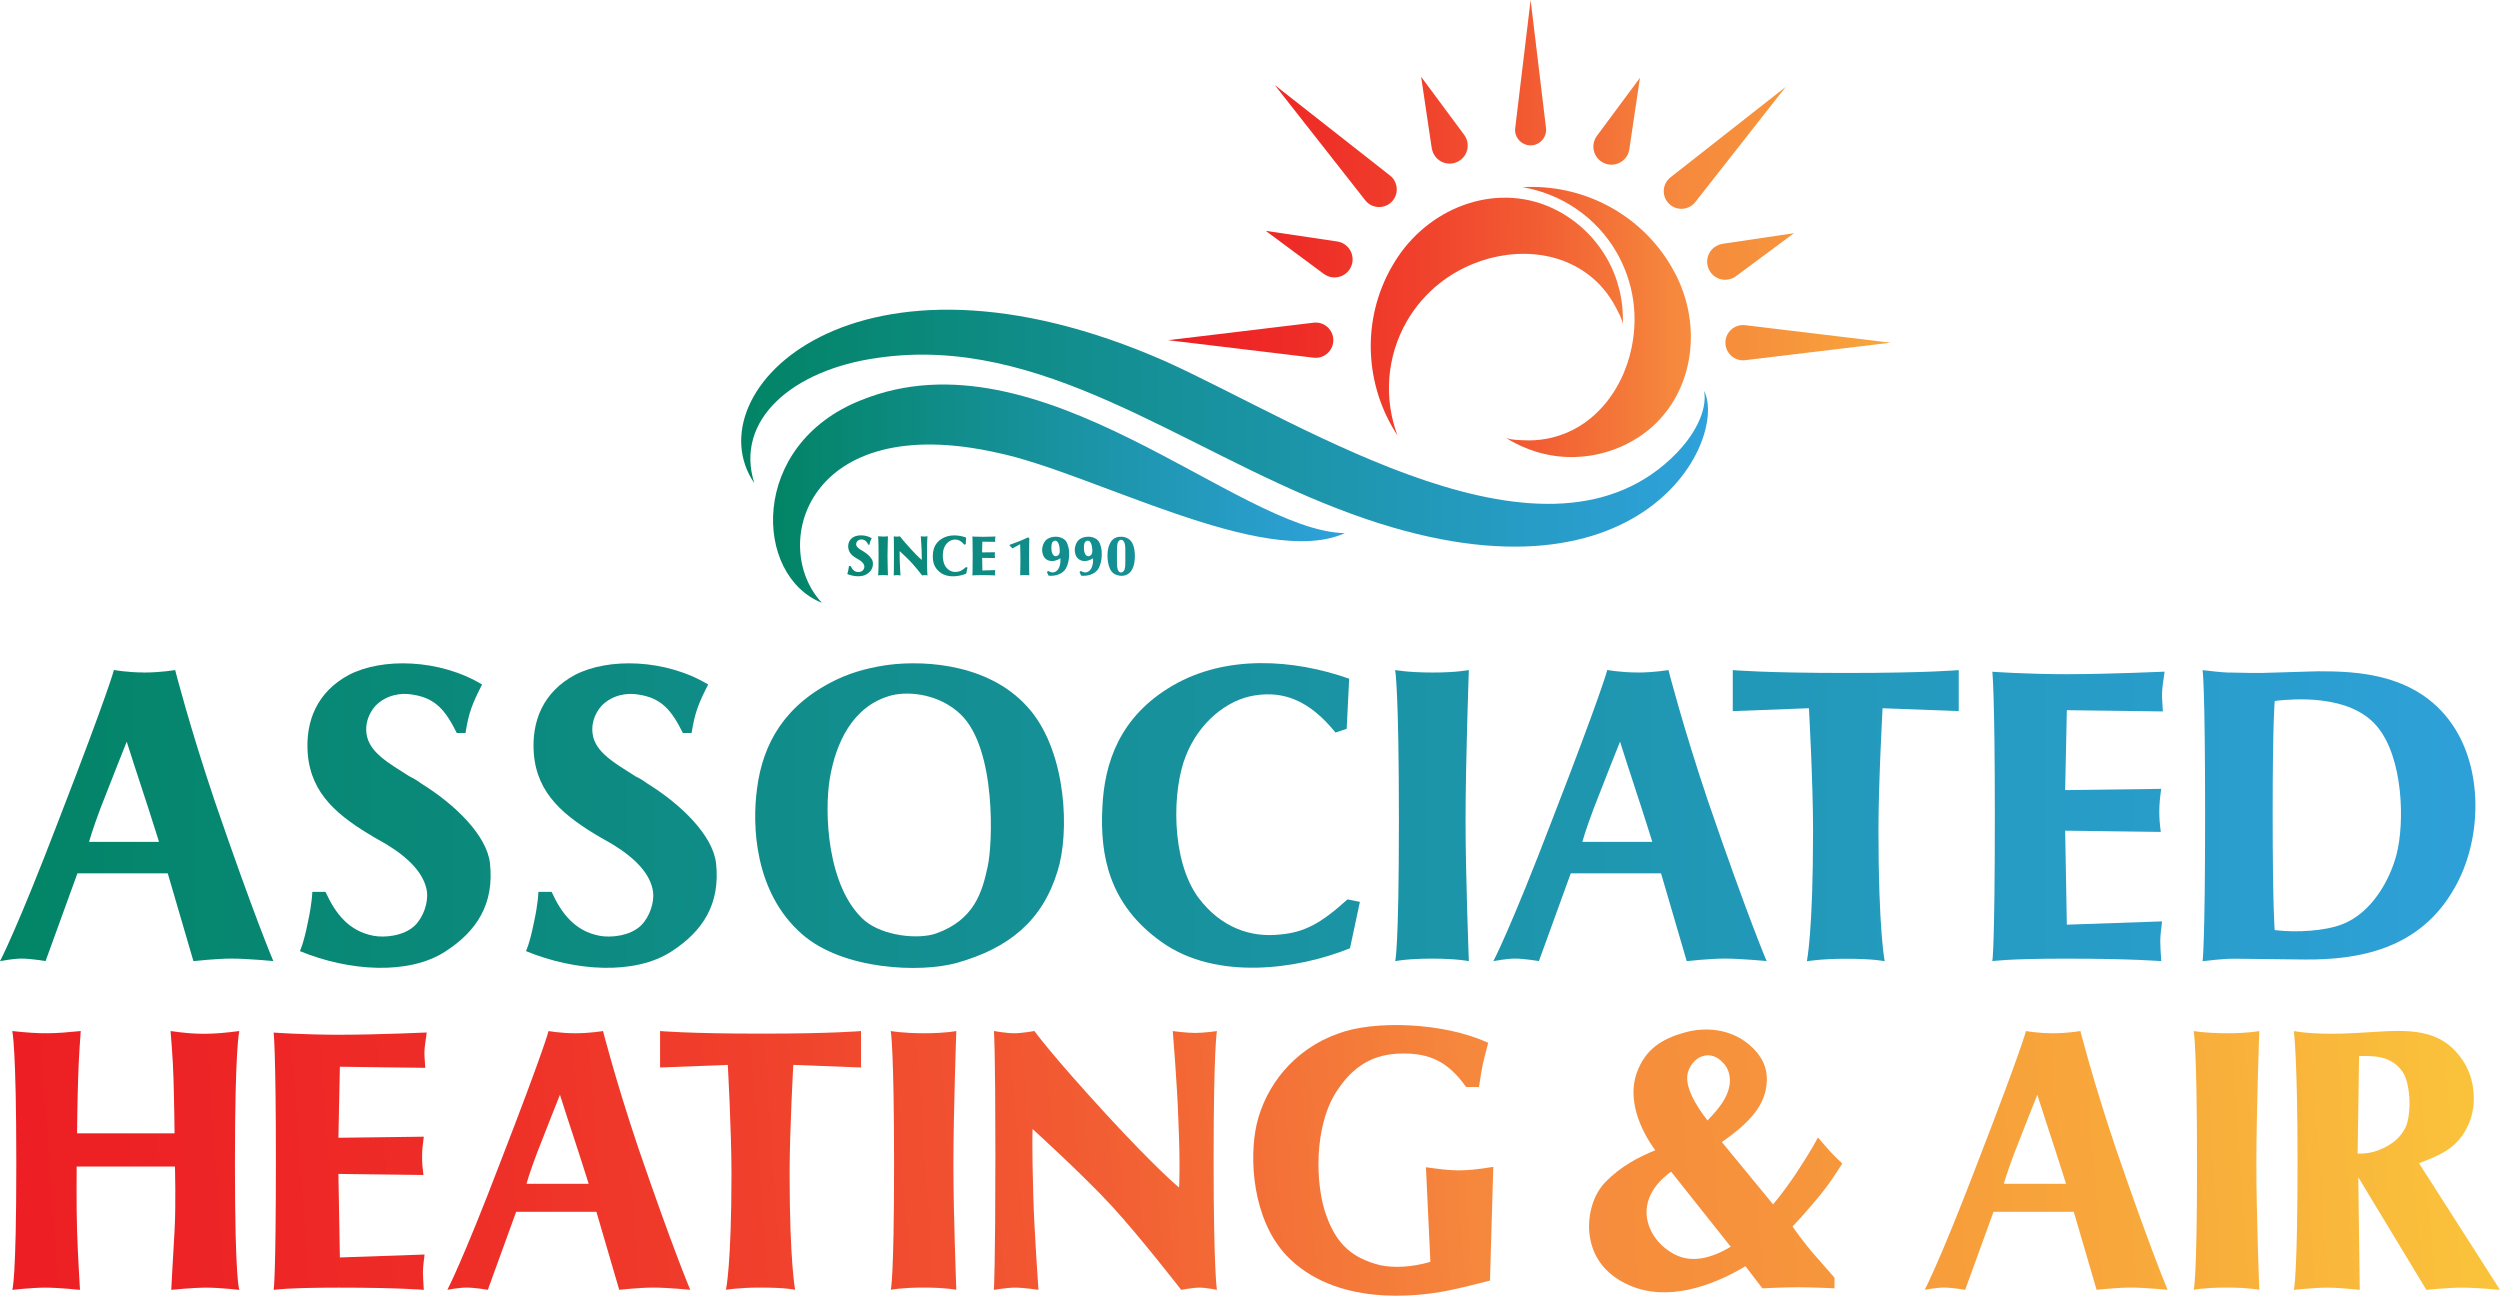
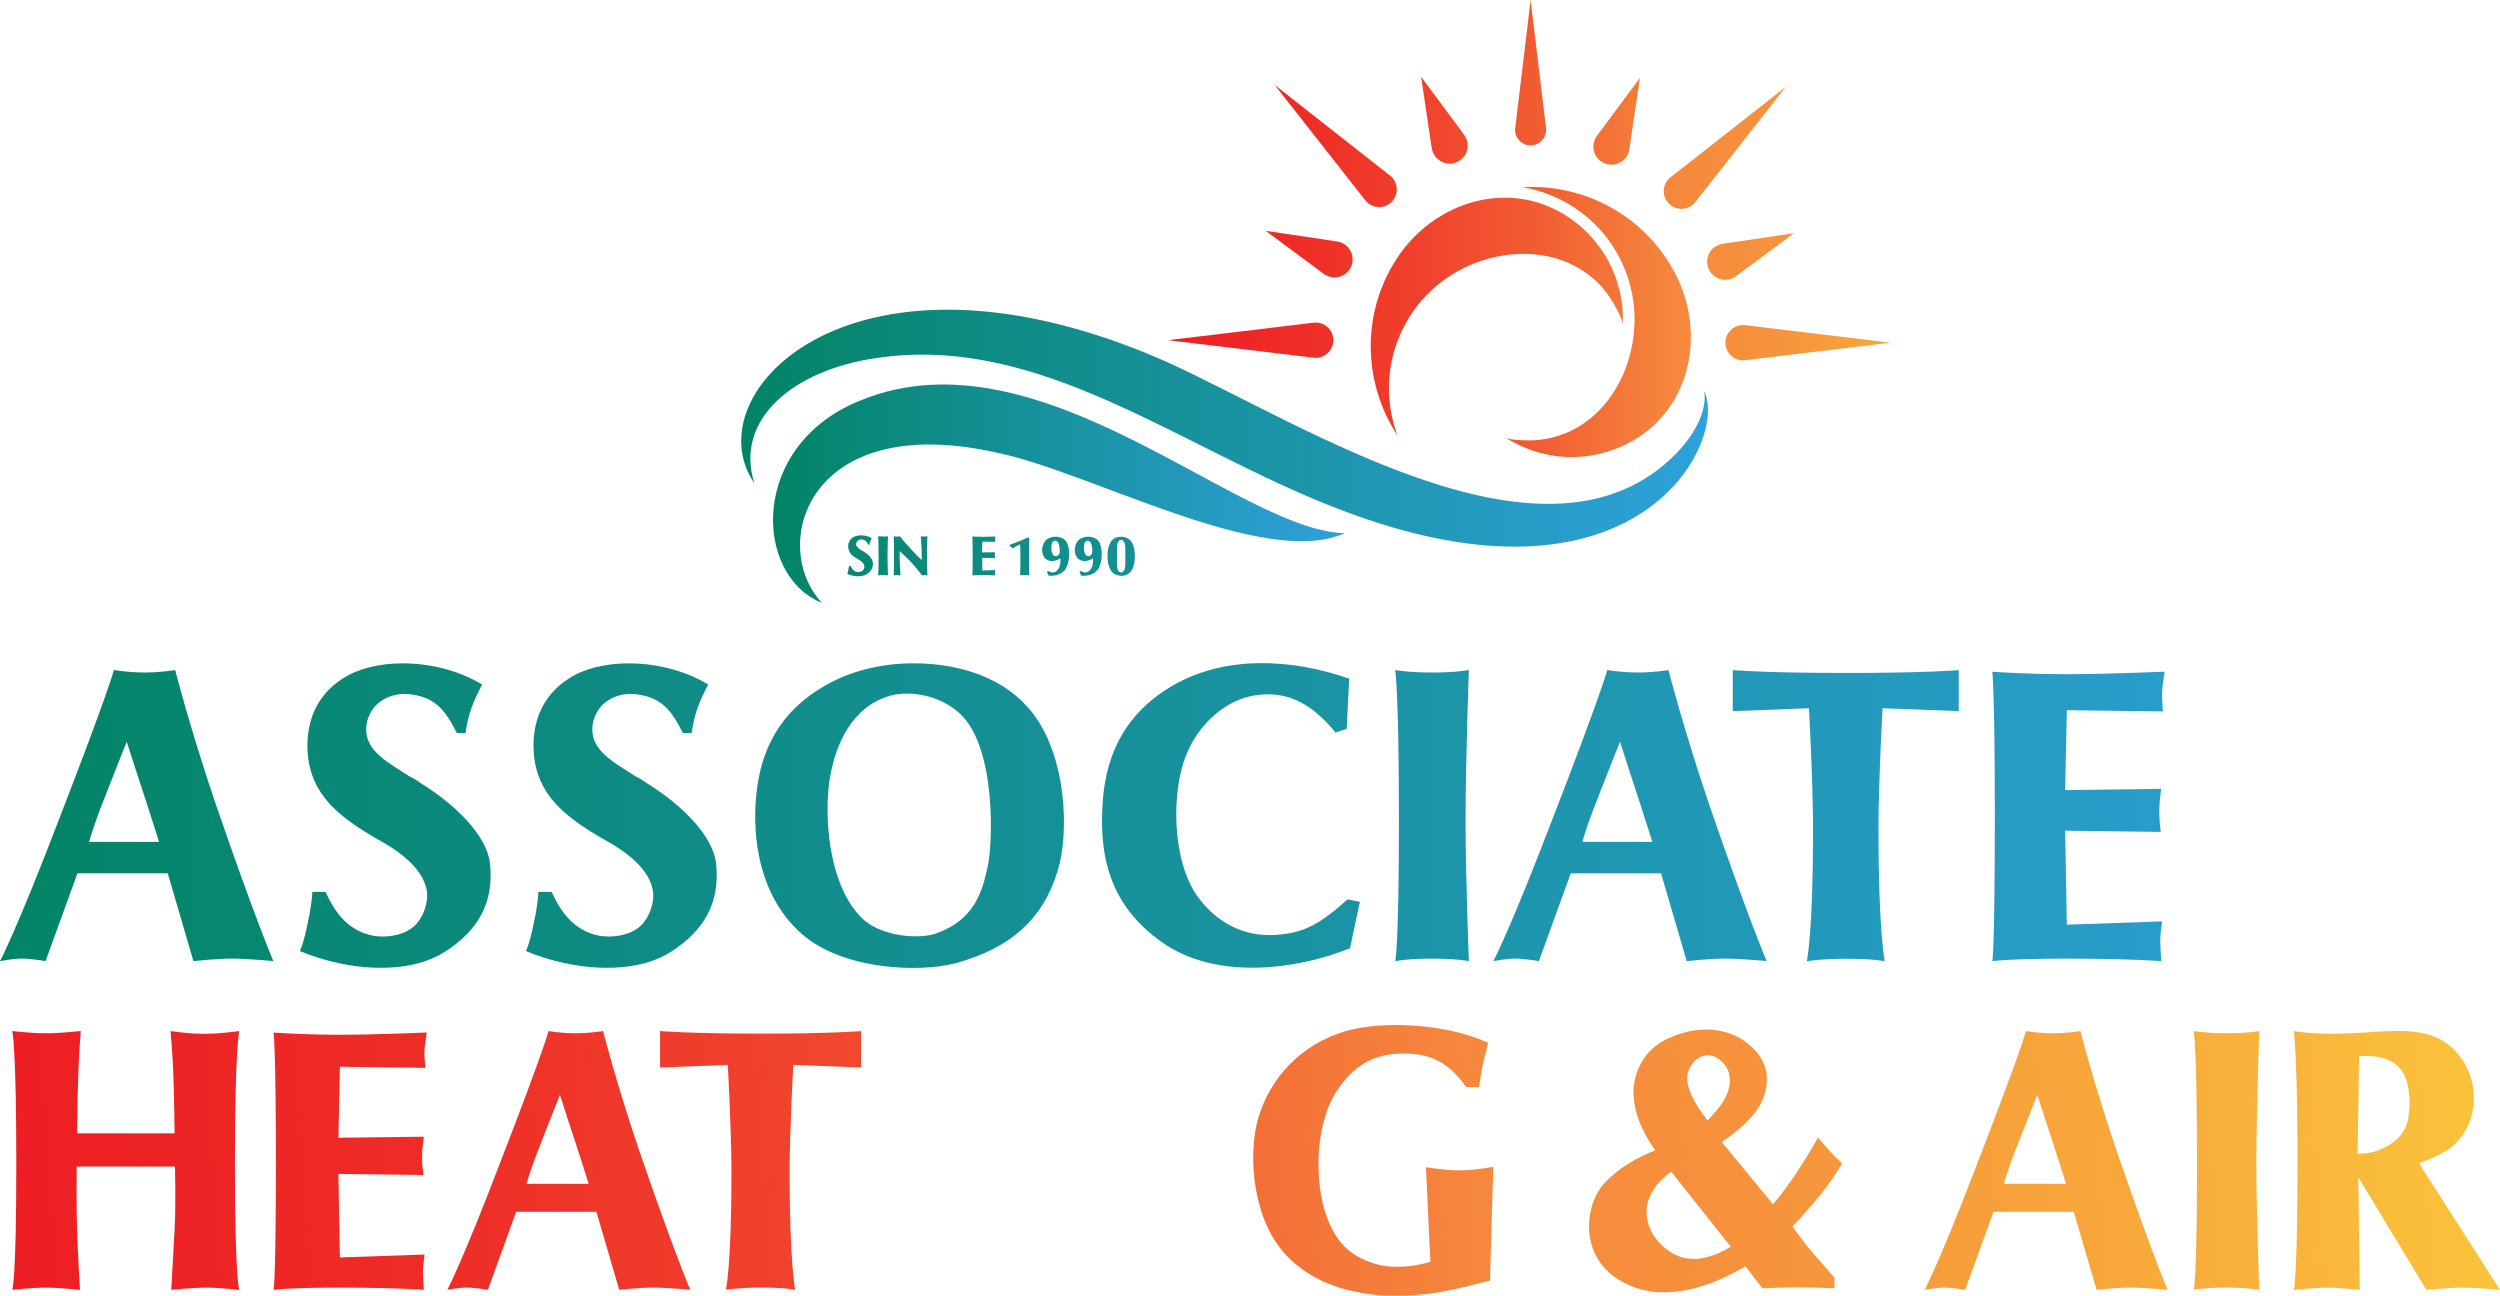
<svg xmlns="http://www.w3.org/2000/svg" xmlns:xlink="http://www.w3.org/1999/xlink" id="Layer_1" viewBox="0 0 461.43 239.17">
  <defs>
    <style>.cls-1{fill:url(#linear-gradient);}.cls-1,.cls-2,.cls-3,.cls-4,.cls-5,.cls-6,.cls-7,.cls-8,.cls-9,.cls-10,.cls-11,.cls-12,.cls-13,.cls-14,.cls-15,.cls-16,.cls-17,.cls-18,.cls-19,.cls-20,.cls-21,.cls-22,.cls-23,.cls-24,.cls-25,.cls-26,.cls-27,.cls-28,.cls-29,.cls-30,.cls-31,.cls-32,.cls-33,.cls-34,.cls-35,.cls-36,.cls-37,.cls-38,.cls-39,.cls-40,.cls-41,.cls-42,.cls-43{stroke-width:0px;}.cls-2{fill:url(#linear-gradient-38);}.cls-3{fill:url(#linear-gradient-33);}.cls-4{fill:url(#linear-gradient-29);}.cls-5{fill:url(#linear-gradient-32);}.cls-6{fill:url(#linear-gradient-30);}.cls-7{fill:url(#linear-gradient-31);}.cls-8{fill:url(#linear-gradient-36);}.cls-9{fill:url(#linear-gradient-39);}.cls-10{fill:url(#linear-gradient-34);}.cls-11{fill:url(#linear-gradient-37);}.cls-12{fill:url(#linear-gradient-35);}.cls-13{fill:url(#linear-gradient-28);}.cls-14{fill:url(#linear-gradient-25);}.cls-15{fill:url(#linear-gradient-11);}.cls-16{fill:url(#linear-gradient-12);}.cls-17{fill:url(#linear-gradient-13);}.cls-18{fill:url(#linear-gradient-10);}.cls-19{fill:url(#linear-gradient-17);}.cls-20{fill:url(#linear-gradient-16);}.cls-21{fill:url(#linear-gradient-19);}.cls-22{fill:url(#linear-gradient-15);}.cls-23{fill:url(#linear-gradient-23);}.cls-24{fill:url(#linear-gradient-21);}.cls-25{fill:url(#linear-gradient-18);}.cls-26{fill:url(#linear-gradient-14);}.cls-27{fill:url(#linear-gradient-22);}.cls-28{fill:url(#linear-gradient-20);}.cls-29{fill:url(#linear-gradient-27);}.cls-30{fill:url(#linear-gradient-24);}.cls-31{fill:url(#linear-gradient-26);}.cls-32{fill:url(#linear-gradient-42);}.cls-33{fill:url(#linear-gradient-43);}.cls-34{fill:url(#linear-gradient-40);}.cls-35{fill:url(#linear-gradient-41);}.cls-36{fill:url(#linear-gradient-4);}.cls-37{fill:url(#linear-gradient-2);}.cls-38{fill:url(#linear-gradient-3);}.cls-39{fill:url(#linear-gradient-8);}.cls-40{fill:url(#linear-gradient-9);}.cls-41{fill:url(#linear-gradient-7);}.cls-42{fill:url(#linear-gradient-5);}.cls-43{fill:url(#linear-gradient-6);}</style>
    <linearGradient id="linear-gradient" x1="136.8" y1="79.02" x2="315.24" y2="79.02" gradientUnits="userSpaceOnUse">
      <stop offset="0" stop-color="#028465" />
      <stop offset="1" stop-color="#2fa1db" />
    </linearGradient>
    <linearGradient id="linear-gradient-2" x1="142.68" y1="91.12" x2="248.19" y2="91.12" xlink:href="#linear-gradient" />
    <linearGradient id="linear-gradient-3" x1="134.89" y1="102.47" x2="314.53" y2="103.41" xlink:href="#linear-gradient" />
    <linearGradient id="linear-gradient-4" x1="134.89" y1="102.45" x2="314.53" y2="103.39" xlink:href="#linear-gradient" />
    <linearGradient id="linear-gradient-5" x1="134.89" y1="102.42" x2="314.53" y2="103.36" xlink:href="#linear-gradient" />
    <linearGradient id="linear-gradient-6" x1="134.89" y1="102.38" x2="314.53" y2="103.32" xlink:href="#linear-gradient" />
    <linearGradient id="linear-gradient-7" x1="134.89" y1="102.37" x2="314.53" y2="103.31" xlink:href="#linear-gradient" />
    <linearGradient id="linear-gradient-8" x1="134.89" y1="102.39" x2="314.53" y2="103.34" xlink:href="#linear-gradient" />
    <linearGradient id="linear-gradient-9" x1="134.89" y1="102.36" x2="314.53" y2="103.31" xlink:href="#linear-gradient" />
    <linearGradient id="linear-gradient-10" x1="134.89" y1="102.33" x2="314.53" y2="103.27" xlink:href="#linear-gradient" />
    <linearGradient id="linear-gradient-11" x1="134.89" y1="102.29" x2="314.53" y2="103.24" xlink:href="#linear-gradient" />
    <linearGradient id="linear-gradient-12" x1="383.36" y1="59.76" x2="196.54" y2="59.13" gradientUnits="userSpaceOnUse">
      <stop offset="0" stop-color="#fbcc3b" />
      <stop offset=".16" stop-color="#f8aa3b" />
      <stop offset=".31" stop-color="#f6913c" />
      <stop offset=".4" stop-color="#f6883d" />
      <stop offset=".41" stop-color="#f5843c" />
      <stop offset=".53" stop-color="#f25e33" />
      <stop offset=".65" stop-color="#f0412c" />
      <stop offset=".77" stop-color="#ee2c27" />
      <stop offset=".89" stop-color="#ed2024" />
      <stop offset="1" stop-color="#ed1c24" />
    </linearGradient>
    <linearGradient id="linear-gradient-13" x1="383.36" y1="58.82" x2="196.55" y2="58.19" xlink:href="#linear-gradient-12" />
    <linearGradient id="linear-gradient-14" x1="383.4" y1="47.54" x2="196.59" y2="46.91" xlink:href="#linear-gradient-12" />
    <linearGradient id="linear-gradient-15" x1="383.48" y1="22.65" x2="196.67" y2="22.02" xlink:href="#linear-gradient-12" />
    <linearGradient id="linear-gradient-16" x1="383.48" y1="22.59" x2="196.67" y2="21.96" xlink:href="#linear-gradient-12" />
    <linearGradient id="linear-gradient-17" x1="383.4" y1="47.39" x2="196.59" y2="46.76" xlink:href="#linear-gradient-12" />
    <linearGradient id="linear-gradient-18" x1="383.35" y1="63.46" x2="196.53" y2="62.83" xlink:href="#linear-gradient-12" />
    <linearGradient id="linear-gradient-19" x1="383.47" y1="27.5" x2="196.65" y2="26.87" xlink:href="#linear-gradient-12" />
    <linearGradient id="linear-gradient-20" x1="383.51" y1="13.76" x2="196.7" y2="13.13" xlink:href="#linear-gradient-12" />
    <linearGradient id="linear-gradient-21" x1="383.47" y1="27.42" x2="196.65" y2="26.8" xlink:href="#linear-gradient-12" />
    <linearGradient id="linear-gradient-22" x1="383.35" y1="63.26" x2="196.53" y2="62.63" xlink:href="#linear-gradient-12" />
    <linearGradient id="linear-gradient-23" x1="-5.12" y1="150.51" x2="466.84" y2="150.98" xlink:href="#linear-gradient" />
    <linearGradient id="linear-gradient-24" x1="-5.12" y1="150.46" x2="466.84" y2="150.94" xlink:href="#linear-gradient" />
    <linearGradient id="linear-gradient-25" x1="-5.12" y1="150.42" x2="466.84" y2="150.89" xlink:href="#linear-gradient" />
    <linearGradient id="linear-gradient-26" x1="-5.12" y1="150.36" x2="466.84" y2="150.83" xlink:href="#linear-gradient" />
    <linearGradient id="linear-gradient-27" x1="-5.12" y1="150.27" x2="466.84" y2="150.74" xlink:href="#linear-gradient" />
    <linearGradient id="linear-gradient-28" x1="-5.12" y1="150.26" x2="466.84" y2="150.74" xlink:href="#linear-gradient" />
    <linearGradient id="linear-gradient-29" x1="-5.12" y1="150.24" x2="466.84" y2="150.71" xlink:href="#linear-gradient" />
    <linearGradient id="linear-gradient-30" x1="-5.12" y1="150.18" x2="466.84" y2="150.65" xlink:href="#linear-gradient" />
    <linearGradient id="linear-gradient-31" x1="-5.12" y1="150.3" x2="466.84" y2="150.77" xlink:href="#linear-gradient" />
    <linearGradient id="linear-gradient-32" x1="-5.12" y1="150.12" x2="466.84" y2="150.59" xlink:href="#linear-gradient" />
    <linearGradient id="linear-gradient-33" x1="478.74" y1="182.2" x2="-40.82" y2="218.68" xlink:href="#linear-gradient-12" />
    <linearGradient id="linear-gradient-34" x1="478.95" y1="185.21" x2="-40.61" y2="221.69" xlink:href="#linear-gradient-12" />
    <linearGradient id="linear-gradient-35" x1="479.19" y1="188.56" x2="-40.37" y2="225.05" xlink:href="#linear-gradient-12" />
    <linearGradient id="linear-gradient-36" x1="479.29" y1="189.96" x2="-40.27" y2="226.44" xlink:href="#linear-gradient-12" />
    <linearGradient id="linear-gradient-37" x1="479.46" y1="192.49" x2="-40.1" y2="228.97" xlink:href="#linear-gradient-12" />
    <linearGradient id="linear-gradient-38" x1="479.63" y1="194.83" x2="-39.93" y2="231.31" xlink:href="#linear-gradient-12" />
    <linearGradient id="linear-gradient-39" x1="479.89" y1="198.58" x2="-39.67" y2="235.06" xlink:href="#linear-gradient-12" />
    <linearGradient id="linear-gradient-40" x1="480.21" y1="203.13" x2="-39.35" y2="239.61" xlink:href="#linear-gradient-12" />
    <linearGradient id="linear-gradient-41" x1="480.53" y1="207.62" x2="-39.03" y2="244.1" xlink:href="#linear-gradient-12" />
    <linearGradient id="linear-gradient-42" x1="480.64" y1="209.29" x2="-38.92" y2="245.77" xlink:href="#linear-gradient-12" />
    <linearGradient id="linear-gradient-43" x1="480.8" y1="211.49" x2="-38.76" y2="247.97" xlink:href="#linear-gradient-12" />
  </defs>
  <path class="cls-1" d="M139.21,89.15c-11.45-16.75,18.59-47.69,75.94-22.44,26.02,11.78,70.73,41.38,94.41,16.81,2.81-2.93,5.63-7.38,4.98-11.38,4.54,9.26-12.25,43.24-67.61,21.76-29.21-11.25-54.79-32.23-84.93-27.85-15.77,2.19-26.45,11.5-22.78,23.1Z" />
  <path class="cls-37" d="M248.19,98.41c-14.76,6.69-46.73-11.23-64.09-14.84-35.36-7.96-42.13,17.34-32.4,27.69-12.61-4.99-13.56-29.16,7.24-37.4,33.04-13.41,69.62,24.2,89.26,24.54Z" />
  <path class="cls-38" d="M160.49,100.54h-.22c-.28-.55-.53-.87-1.12-.96-.26-.04-.62,0-.89.28-.21.23-.26.5-.23.7.06.46.56.73,1.07,1.06.09.04.21.11.29.17.86.53,1.62,1.3,1.71,1.97.11,1.02-.33,1.7-1.11,2.2-.9.59-2.38.49-3.61-.01,0,0,.09-.18.19-.7.11-.51.11-.77.11-.77h.33c.25.55.59.98,1.19,1.09.27.05.75.01,1.03-.26.23-.23.33-.59.3-.83-.06-.45-.45-.84-1.01-1.18l-.29-.16c-.89-.52-1.58-1.07-1.67-2.09-.06-.81.24-1.53,1.02-1.95.82-.43,2.25-.4,3.31.24-.25.48-.33.69-.41,1.2Z" />
  <path class="cls-36" d="M163,99.04c.6,0,.89-.06.89-.06,0,0-.08,2.28-.08,3.74,0,1.36.08,3.48.08,3.48,0,0-.29-.06-.91-.06s-.91.06-.91.06c0,0,.09-.26.09-3.51s-.09-3.72-.09-3.72c0,0,.32.06.94.06Z" />
  <path class="cls-42" d="M168.06,101.28c1.47,1.59,2.06,2.07,2.06,2.07,0,0,.04-.53-.02-1.93-.03-.94-.15-2.44-.15-2.44,0,0,.38.05.63.05s.61-.05.61-.05c0,0-.09.46-.09,3.59s.09,3.64.09,3.64c0,0-.3-.06-.48-.06-.19,0-.51.06-.51.06,0,0-1.14-1.47-1.92-2.32-.81-.88-2.23-2.17-2.23-2.17,0,0-.02.4.02,1.9.03,1,.14,2.59.14,2.59,0,0-.4-.06-.66-.06-.23,0-.59.06-.59.06,0,0,.04-.68.04-3.76s-.04-3.46-.04-3.46c0,0,.35.06.57.06s.57-.06.57-.06c0,0,.45.64,1.98,2.3Z" />
-   <path class="cls-43" d="M178.25,100.44l-.28.09c-.66-.81-1.3-1.03-1.98-.92-.72.1-1.41.69-1.73,1.49-.35.85-.38,2.6.31,3.54.57.75,1.31.99,2,.91.62-.05,1.03-.27,1.7-.87l.31.06-.25,1.15c-1.3.52-3.32.81-4.68-.15-1.32-.93-1.53-2.16-1.47-3.35.05-1.09.42-2.24,1.74-3.01,1.34-.78,3.02-.66,4.39-.17l-.06,1.24Z" />
  <path class="cls-41" d="M181.38,99.08c.96,0,2.35-.06,2.35-.06-.08.59-.07.48-.04.99l-2.38-.03-.04,1.98,2.38-.03c-.06.43-.06.68,0,1.07l-2.37-.03.04,2.33,2.36-.08c-.06.49-.05.48-.02.99,0,0-.71-.06-2.37-.06-1.44,0-1.82.06-1.82.06,0,0,.06-.29.06-3.63,0-3.03-.06-3.56-.06-3.56,0,0,.8.06,1.92.06Z" />
  <path class="cls-39" d="M189.99,99.39s-.06,1.2-.06,3.54c0,2.13.06,3.24.06,3.24,0,0-.56-.03-.91-.03s-.79.03-.79.03c0,0,.05-1.31.05-2.81s-.05-2.91-.05-2.91l-1.43.77-.59-.63s1.33-.48,2.12-.8c.54-.22,1.36-.61,1.36-.61l.25.21Z" />
  <path class="cls-40" d="M193.22,105.58l.25-.19c.49.28.91.38,1.39.1.85-.5.91-1.85.87-2.45-.69.45-1.58.7-2.34.35-.72-.34-.92-.94-1.02-1.58-.08-.59.11-1.6.74-2.17.65-.58,1.81-.69,2.53-.47.98.31,1.29.8,1.54,1.73.29,1.04.24,3.33-.73,4.41-.74.82-1.97,1.05-2.91.94l-.32-.67ZM194.51,102.54c.19.14.43.15.61.07.38-.16.46-.51.48-.81.02-.3-.03-1.56-.55-1.92-.16-.11-.38-.11-.54-.03-.3.14-.4.48-.43.76-.05.39-.09,1.54.43,1.93Z" />
  <path class="cls-18" d="M199.24,105.58l.25-.19c.49.28.91.38,1.39.1.85-.5.91-1.85.87-2.45-.69.45-1.58.7-2.34.35-.72-.34-.93-.94-1.02-1.58-.08-.59.11-1.6.74-2.17.65-.58,1.81-.69,2.53-.47.98.31,1.29.8,1.54,1.73.29,1.04.24,3.33-.73,4.41-.74.82-1.97,1.05-2.91.94l-.32-.67ZM200.52,102.54c.19.14.43.15.61.07.38-.16.46-.51.48-.81.02-.3-.03-1.56-.55-1.92-.16-.11-.38-.11-.54-.03-.3.14-.4.48-.43.76-.05.39-.09,1.54.43,1.93Z" />
  <path class="cls-15" d="M208.75,99.88c.89,1.04.81,3.43.51,4.47-.22.76-.65,1.55-1.59,1.84-.55.17-1.56.11-2.21-.41-1.09-.89-1.1-3.2-1.02-3.91.06-.66.37-2.08,1.35-2.57.22-.11.42-.16.67-.21.7-.09,1.64.02,2.29.78ZM206.16,103.98c0,.58.09,1.38.48,1.61.17.11.4.09.52.01.5-.27.54-.9.54-1.84v-2.43c0-.48-.04-1.38-.54-1.64-.16-.08-.37-.07-.52.03-.46.32-.48,1.06-.48,1.96v2.29Z" />
  <path class="cls-16" d="M309.45,50.98c-.28-.56-.57-1.1-.88-1.64-5.77-9.99-16.63-15.43-27.56-14.79,7.1,1.19,13.58,5.46,17.38,12.05,1.55,2.69,2.59,5.67,3.04,8.74.35,2.35.34,4.76.02,7.11-1.19,8.7-6.92,16.83-15.93,18.52-1.41.27-2.85.37-4.28.29-.86-.04-2.34-.04-3.28-.44,3.59,2.27,7.81,3.54,12.06,3.54,4.52,0,8.75-1.32,12.3-3.59,9.82-6.31,12.31-19.32,7.13-29.79Z" />
  <path class="cls-17" d="M257.94,47.52c-.34.52-.67,1.04-.98,1.58-5.77,9.99-5.05,22.11.97,31.26-2.52-6.75-2.06-14.49,1.74-21.08,1.55-2.69,3.62-5.07,6.05-7,1.86-1.48,3.95-2.67,6.15-3.57,8.12-3.32,18.03-2.42,24.01,4.53.93,1.09,1.74,2.29,2.39,3.56.39.77,1.13,2.04,1.26,3.06.17-4.25-.84-8.53-2.97-12.21-2.26-3.92-5.51-6.92-9.26-8.85-10.38-5.35-22.89-1-29.36,8.72Z" />
  <path class="cls-26" d="M317.93,45l13.19-1.96-10.71,7.94c-1.48,1.1-3.57.79-4.66-.69s-.79-3.57.69-4.66c.45-.33.97-.54,1.49-.62Z" />
  <path class="cls-22" d="M294.75,25.07l7.94-10.71-1.96,13.19c-.27,1.82-1.97,3.08-3.79,2.81-1.82-.27-3.08-1.97-2.81-3.79.08-.56.31-1.07.62-1.49Z" />
  <path class="cls-20" d="M264.26,27.36l-1.96-13.19,7.94,10.71c1.1,1.48.79,3.57-.69,4.66-1.48,1.1-3.57.79-4.66-.69-.33-.45-.54-.97-.62-1.49Z" />
  <path class="cls-19" d="M244.33,50.55l-10.71-7.94,13.19,1.96c1.82.27,3.08,1.97,2.81,3.79-.27,1.82-1.97,3.08-3.79,2.81-.56-.08-1.07-.31-1.49-.62Z" />
  <path class="cls-25" d="M322.11,60.02l26.85,3.23-26.85,3.23c-1.79.22-3.41-1.06-3.62-2.84-.22-1.79,1.06-3.41,2.84-3.62.26-.03.53-.03.78,0Z" />
  <path class="cls-21" d="M308.33,32.73l21.27-16.7-16.7,21.27c-1.11,1.41-3.16,1.66-4.57.55-1.41-1.11-1.66-3.16-.55-4.57.16-.2.36-.4.55-.55Z" />
  <path class="cls-28" d="M279.67,23.62l2.84-23.62,2.84,23.62c.19,1.57-.93,3-2.5,3.19s-3-.93-3.19-2.5c-.03-.23-.02-.47,0-.68Z" />
  <path class="cls-24" d="M251.99,36.97l-16.7-21.27,21.27,16.7c1.41,1.11,1.66,3.16.55,4.57-1.11,1.41-3.16,1.66-4.57.55-.2-.16-.4-.36-.55-.55Z" />
  <path class="cls-27" d="M242.45,66.02l-26.85-3.23,26.85-3.23c1.79-.22,3.41,1.06,3.62,2.84.22,1.79-1.06,3.41-2.84,3.62-.26.03-.53.03-.78,0Z" />
  <path class="cls-23" d="M26.6,124.13c3.13,0,5.73-.46,5.73-.46,0,0,2.6,10.24,7.34,24.3,7.34,21.4,10.78,29.42,10.78,29.42,0,0-4.74-.46-7.72-.46-2.75,0-7.03.46-7.03.46l-4.74-16.2H14.29l-5.88,16.2s-2.67-.46-4.43-.46c-1.53,0-3.97.46-3.97.46,0,0,3.13-5.88,10.93-26.29,9.09-23.46,10.09-27.44,10.09-27.44,0,0,2.44.46,5.58.46ZM29.35,155.39s-.92-2.98-1.99-6.27c-1.68-5.04-3.97-12.23-3.97-12.23,0,0-3.29,8.25-4.82,12.23-1.53,4.05-2.14,6.27-2.14,6.27h12.92Z" />
  <path class="cls-30" d="M85.91,135.29h-1.6c-2.06-4.13-3.9-6.5-8.33-7.11-1.91-.31-4.59,0-6.65,2.06-1.53,1.68-1.91,3.74-1.68,5.2.46,3.44,4.13,5.43,7.95,7.87.69.31,1.53.84,2.14,1.3,6.42,3.97,12.08,9.63,12.69,14.67.84,7.57-2.44,12.61-8.25,16.35-6.73,4.36-17.73,3.67-26.83-.08,0,0,.69-1.38,1.45-5.2.84-3.82.84-5.73.84-5.73h2.44c1.84,4.05,4.36,7.26,8.87,8.1,1.99.38,5.58.08,7.64-1.91,1.68-1.68,2.44-4.36,2.22-6.19-.46-3.36-3.36-6.27-7.49-8.79l-2.14-1.22c-6.65-3.9-11.77-7.95-12.38-15.51-.46-6.04,1.76-11.39,7.57-14.52,6.11-3.21,16.74-2.98,24.61,1.76-1.83,3.59-2.45,5.12-3.06,8.94Z" />
  <path class="cls-14" d="M127.64,135.29h-1.6c-2.06-4.13-3.9-6.5-8.33-7.11-1.91-.31-4.59,0-6.65,2.06-1.53,1.68-1.91,3.74-1.68,5.2.46,3.44,4.13,5.43,7.95,7.87.69.31,1.53.84,2.14,1.3,6.42,3.97,12.07,9.63,12.69,14.67.84,7.57-2.45,12.61-8.25,16.35-6.73,4.36-17.73,3.67-26.83-.08,0,0,.69-1.38,1.45-5.2.84-3.82.84-5.73.84-5.73h2.45c1.83,4.05,4.36,7.26,8.86,8.1,1.99.38,5.58.08,7.64-1.91,1.68-1.68,2.45-4.36,2.22-6.19-.46-3.36-3.36-6.27-7.49-8.79l-2.14-1.22c-6.65-3.9-11.77-7.95-12.38-15.51-.46-6.04,1.76-11.39,7.57-14.52,6.11-3.21,16.74-2.98,24.61,1.76-1.83,3.59-2.44,5.12-3.06,8.94Z" />
  <path class="cls-31" d="M190.24,131.16c6.65,8.1,7.18,22.55,4.97,29.58-2.83,9.32-9.1,14.29-18.57,16.97-6.8,1.91-21.09,1.3-28.58-5.27-8.87-7.72-9.25-20.18-8.33-26.9,1.07-8.33,5.12-15.51,14.67-20.1,3.36-1.61,6.88-2.37,9.78-2.75,6.88-.84,19.03-.08,26.06,8.48ZM159.59,169.91c3.44,2.9,10.01,3.52,13.22,2.37,7.03-2.52,8.48-7.64,9.48-12.3.92-3.97,1.68-21.71-4.97-28.12-3.82-3.67-9.32-4.36-12.76-3.52-7.26,1.91-10.32,8.94-11.39,15.29-1.07,6.27-.53,20.18,6.42,26.29Z" />
  <path class="cls-29" d="M248.56,134.52l-2.06.69c-4.89-6.04-9.63-7.64-14.75-6.88-5.35.76-10.47,5.12-12.84,11.08-2.6,6.34-2.83,19.34,2.29,26.29,4.2,5.58,9.71,7.34,14.9,6.8,4.59-.38,7.64-1.99,12.61-6.5l2.29.46-1.83,8.56c-9.63,3.9-24.69,6.04-34.77-1.15-9.78-6.95-11.39-16.05-10.93-24.91.38-8.1,3.13-16.66,12.92-22.39,9.93-5.81,22.47-4.89,32.63-1.3l-.46,9.25Z" />
  <path class="cls-13" d="M264.46,124.13c4.43,0,6.65-.46,6.65-.46,0,0-.61,16.97-.61,27.82,0,10.09.61,25.91.61,25.91,0,0-2.14-.46-6.8-.46s-6.8.46-6.8.46c0,0,.69-1.91.69-26.06s-.69-27.67-.69-27.67c0,0,2.37.46,6.95.46Z" />
  <path class="cls-4" d="M302.22,124.13c3.13,0,5.73-.46,5.73-.46,0,0,2.6,10.24,7.34,24.3,7.34,21.4,10.78,29.42,10.78,29.42,0,0-4.74-.46-7.72-.46-2.75,0-7.03.46-7.03.46l-4.74-16.2h-16.66l-5.88,16.2s-2.67-.46-4.43-.46c-1.53,0-3.97.46-3.97.46,0,0,3.13-5.88,10.93-26.29,9.1-23.46,10.09-27.44,10.09-27.44,0,0,2.45.46,5.58.46ZM304.97,155.39s-.92-2.98-1.99-6.27c-1.68-5.04-3.97-12.23-3.97-12.23,0,0-3.29,8.25-4.82,12.23-1.53,4.05-2.14,6.27-2.14,6.27h12.92Z" />
  <path class="cls-6" d="M340.82,124.21c15.06,0,20.71-.53,20.71-.53v7.57l-14.06-.53s-.76,13.76-.76,22.55c0,18.42,1.15,24.15,1.15,24.15,0,0-1.76-.46-7.26-.46-4.43,0-7.11.46-7.11.46,0,0,1.15-5.12,1.15-24.15,0-8.79-.76-22.55-.76-22.55l-14.06.53v-7.57s5.81.53,21.02.53Z" />
-   <path class="cls-7" d="M382.02,124.43c7.11,0,17.5-.46,17.5-.46-.61,4.36-.53,3.59-.31,7.34l-17.73-.23-.31,14.75,17.73-.23c-.46,3.21-.46,5.04-.08,7.95l-17.65-.23.31,17.35,17.58-.61c-.46,3.67-.38,3.59-.15,7.34,0,0-5.27-.46-17.65-.46-10.7,0-13.53.46-13.53.46,0,0,.46-2.14.46-26.98,0-22.55-.46-26.44-.46-26.44,0,0,5.96.46,14.29.46Z" />
-   <path class="cls-5" d="M411.52,124.13c2.22.08,5.35.08,5.88.08l10.39-.31c6.8,0,18.95.15,25.45,10.78,5.12,8.33,4.66,20.71-.15,29.12-6.42,11.54-17.96,13.37-27.67,13.3,0,0-8.02-.08-13.15-.15-2.14,0-5.73.46-5.73.46,0,0,.46-3.21.46-27.05s-.46-26.67-.46-26.67c1.45.15,3.06.38,4.97.46ZM419.47,150.04c0,18.11.38,21.63.38,21.63,4.28.53,9.4.08,12.23-.99,5.73-2.06,9.09-8.48,10.24-12.92,1.53-5.81,1.3-17.88-3.59-23.69-5.04-6.04-15.67-5.04-18.5-4.74-.15,0-.38.08-.38.08,0,0-.38,3.44-.38,20.63Z" />
+   <path class="cls-7" d="M382.02,124.43c7.11,0,17.5-.46,17.5-.46-.61,4.36-.53,3.59-.31,7.34l-17.73-.23-.31,14.75,17.73-.23c-.46,3.21-.46,5.04-.08,7.95l-17.65-.23.31,17.35,17.58-.61c-.46,3.67-.38,3.59-.15,7.34,0,0-5.27-.46-17.65-.46-10.7,0-13.53.46-13.53.46,0,0,.46-2.14.46-26.98,0-22.55-.46-26.44-.46-26.44,0,0,5.96.46,14.29.46" />
  <path class="cls-3" d="M32.02,199.13c-.07-3.46-.54-8.83-.54-8.83,4.69.68,7.47.68,12.7,0,0,0-.82,2.51-.82,24.53s.82,23.24.82,23.24c0,0-3.74-.41-6.05-.41-2.58,0-6.52.41-6.52.41,0,0,.34-6.59.61-10.94.27-4.89.07-11.82.07-11.82H14.15s-.07,7.2.07,11.82c.14,4.35.54,10.94.54,10.94,0,0-3.87-.41-6.45-.41-2.31,0-6.05.41-6.05.41,0,0,.75-1.43.75-23.24s-.75-24.53-.75-24.53c5.43.61,7.88.48,12.64,0,0,0-.41,5.37-.48,8.83-.14,3.87-.2,10.05-.2,10.05h18s-.07-6.18-.2-10.05Z" />
  <path class="cls-10" d="M63.2,190.98c6.32,0,15.56-.41,15.56-.41-.54,3.87-.48,3.19-.27,6.52l-15.76-.2-.27,13.11,15.76-.2c-.41,2.85-.41,4.48-.07,7.07l-15.69-.2.27,15.42,15.63-.54c-.41,3.26-.34,3.19-.14,6.52,0,0-4.69-.41-15.69-.41-9.51,0-12.02.41-12.02.41,0,0,.41-1.9.41-23.98,0-20.04-.41-23.51-.41-23.51,0,0,5.3.41,12.7.41Z" />
  <path class="cls-12" d="M106.2,190.71c2.78,0,5.1-.41,5.1-.41,0,0,2.31,9.1,6.52,21.6,6.52,19.02,9.58,26.16,9.58,26.16,0,0-4.21-.41-6.86-.41-2.45,0-6.25.41-6.25.41l-4.21-14.4h-14.81l-5.23,14.4s-2.38-.41-3.94-.41c-1.36,0-3.53.41-3.53.41,0,0,2.78-5.23,9.71-23.37,8.09-20.86,8.97-24.39,8.97-24.39,0,0,2.17.41,4.96.41ZM108.65,218.5s-.82-2.65-1.77-5.57c-1.5-4.48-3.53-10.87-3.53-10.87,0,0-2.92,7.34-4.28,10.87-1.36,3.6-1.9,5.57-1.9,5.57h11.48Z" />
  <path class="cls-8" d="M140.51,190.78c13.38,0,18.41-.48,18.41-.48v6.73l-12.5-.48s-.68,12.23-.68,20.04c0,16.37,1.02,21.47,1.02,21.47,0,0-1.56-.41-6.45-.41-3.94,0-6.32.41-6.32.41,0,0,1.02-4.55,1.02-21.47,0-7.81-.68-20.04-.68-20.04l-12.5.48v-6.73s5.16.48,18.68.48Z" />
-   <path class="cls-11" d="M170.6,190.71c3.94,0,5.91-.41,5.91-.41,0,0-.54,15.08-.54,24.73,0,8.97.54,23.03.54,23.03,0,0-1.9-.41-6.05-.41s-6.05.41-6.05.41c0,0,.61-1.7.61-23.17s-.61-24.59-.61-24.59c0,0,2.1.41,6.18.41Z" />
-   <path class="cls-2" d="M204.03,205.52c9.71,10.53,13.59,13.66,13.59,13.66,0,0,.27-3.53-.14-12.77-.2-6.18-1.02-16.1-1.02-16.1,0,0,2.51.34,4.14.34s4.01-.34,4.01-.34c0,0-.61,3.06-.61,23.71s.61,24.05.61,24.05c0,0-1.97-.41-3.19-.41-1.29,0-3.4.41-3.4.41,0,0-7.54-9.71-12.7-15.35-5.37-5.84-14.74-14.34-14.74-14.34,0,0-.14,2.65.14,12.57.2,6.59.95,17.12.95,17.12,0,0-2.65-.41-4.35-.41-1.49,0-3.87.41-3.87.41,0,0,.27-4.48.27-24.87s-.27-22.9-.27-22.9c0,0,2.31.41,3.74.41s3.74-.41,3.74-.41c0,0,2.99,4.21,13.11,15.22Z" />
  <path class="cls-9" d="M272.98,200.63h-2.38c-3.4-4.82-6.86-6.18-11.55-6.18-4.42,0-8.56,1.36-12.09,6.59-4.55,6.52-4.28,17.87-2.04,23.64,1.9,5.1,4.76,7.54,9.78,8.83,2.51.54,5.84.41,9.31-.61l-.82-17.46c4.82.68,6.66.88,12.43-.07l-.61,20.99c-2.45.61-4.14,1.02-4.89,1.22l-2.78.61c-6.05,1.22-20.92,2.92-29.89-6.45-6.32-6.73-6.93-18-5.5-24.25,1.63-7,6.79-13.79,15.01-16.71,6.59-2.51,19.5-2.11,27.72,1.7-1.02,3.94-1.09,4.01-1.7,8.15Z" />
  <path class="cls-34" d="M327.26,222.3c3.4-4.08,5.84-8.15,7.27-10.53l1.02-1.83s1.36,1.63,2.17,2.51,2.31,2.31,2.31,2.31l-1.15,1.77c-1.77,2.79-3.74,5.1-6.52,8.22l-1.5,1.63s1.97,2.92,4.28,5.5c2.11,2.38,3.46,3.94,3.46,3.94v1.97s-4.14-.2-6.79-.2c-2.45,0-6.52.2-6.52.2l-3.13-4.08c-6.45,3.87-14.61,6.52-21.4,3.53-3.94-1.7-6.45-4.62-7.2-8.36-.68-2.99-.14-7.68,2.72-10.67,2.92-2.99,6.11-4.62,9.24-5.91-2.92-3.94-5.16-9.51-3.4-14.34,1.56-4.21,4.42-6.18,8.9-7.41,3.67-1.02,8.15-.68,11.55,2.04,2.65,2.11,3.67,4.55,3.53,7-.2,4.35-2.99,7.47-8.29,11.21l9.44,11.48ZM309.26,231.61c3.06,1.49,6.52.68,10.19-1.49l-11.01-13.86c-3.6,2.58-4.82,5.64-4.48,8.36.41,2.99,2.38,5.5,5.3,7ZM317.95,196.08c-1.02-1.09-2.24-1.49-3.4-1.22-1.36.27-2.45,1.49-2.92,2.78-1.02,2.72,1.63,6.73,3.53,9.17,2.45-2.58,3.53-4.14,4.01-6.18.34-1.63,0-3.4-1.22-4.55Z" />
  <path class="cls-35" d="M378.89,190.71c2.78,0,5.09-.41,5.09-.41,0,0,2.31,9.1,6.52,21.6,6.52,19.02,9.58,26.16,9.58,26.16,0,0-4.21-.41-6.86-.41-2.45,0-6.25.41-6.25.41l-4.21-14.4h-14.81l-5.23,14.4s-2.38-.41-3.94-.41c-1.36,0-3.53.41-3.53.41,0,0,2.79-5.23,9.72-23.37,8.08-20.86,8.97-24.39,8.97-24.39,0,0,2.17.41,4.96.41ZM381.33,218.5s-.82-2.65-1.77-5.57c-1.49-4.48-3.53-10.87-3.53-10.87,0,0-2.92,7.34-4.28,10.87-1.36,3.6-1.9,5.57-1.9,5.57h11.48Z" />
  <path class="cls-32" d="M411.09,190.71c3.94,0,5.91-.41,5.91-.41,0,0-.54,15.08-.54,24.73,0,8.97.54,23.03.54,23.03,0,0-1.9-.41-6.05-.41s-6.05.41-6.05.41c0,0,.61-1.7.61-23.17s-.61-24.59-.61-24.59c0,0,2.1.41,6.18.41Z" />
  <path class="cls-33" d="M437.45,190.51c7.2-.48,12.98-.75,16.98,5.03,2.38,3.33,2.78,8.22,1.29,11.75-1.9,4.55-5.16,5.84-9.24,7.41l14.95,23.37s-4.21-.41-7.07-.41c-2.45,0-6.52.41-6.52.41l-12.57-20.79.27,20.79s-3.67-.41-5.98-.41-6.18.41-6.18.41c0,0,.68-2.31.68-23.64,0-19.16-.68-24.12-.68-24.12,2.51.41,6.18.75,14.06.2ZM438.13,212.59c2.72-.82,5.03-2.38,6.05-4.96.88-2.45.75-7.81-.81-9.92-2.11-2.92-5.44-2.85-7.95-2.79l-.27,18c.82,0,1.83,0,2.99-.34Z" />
</svg>